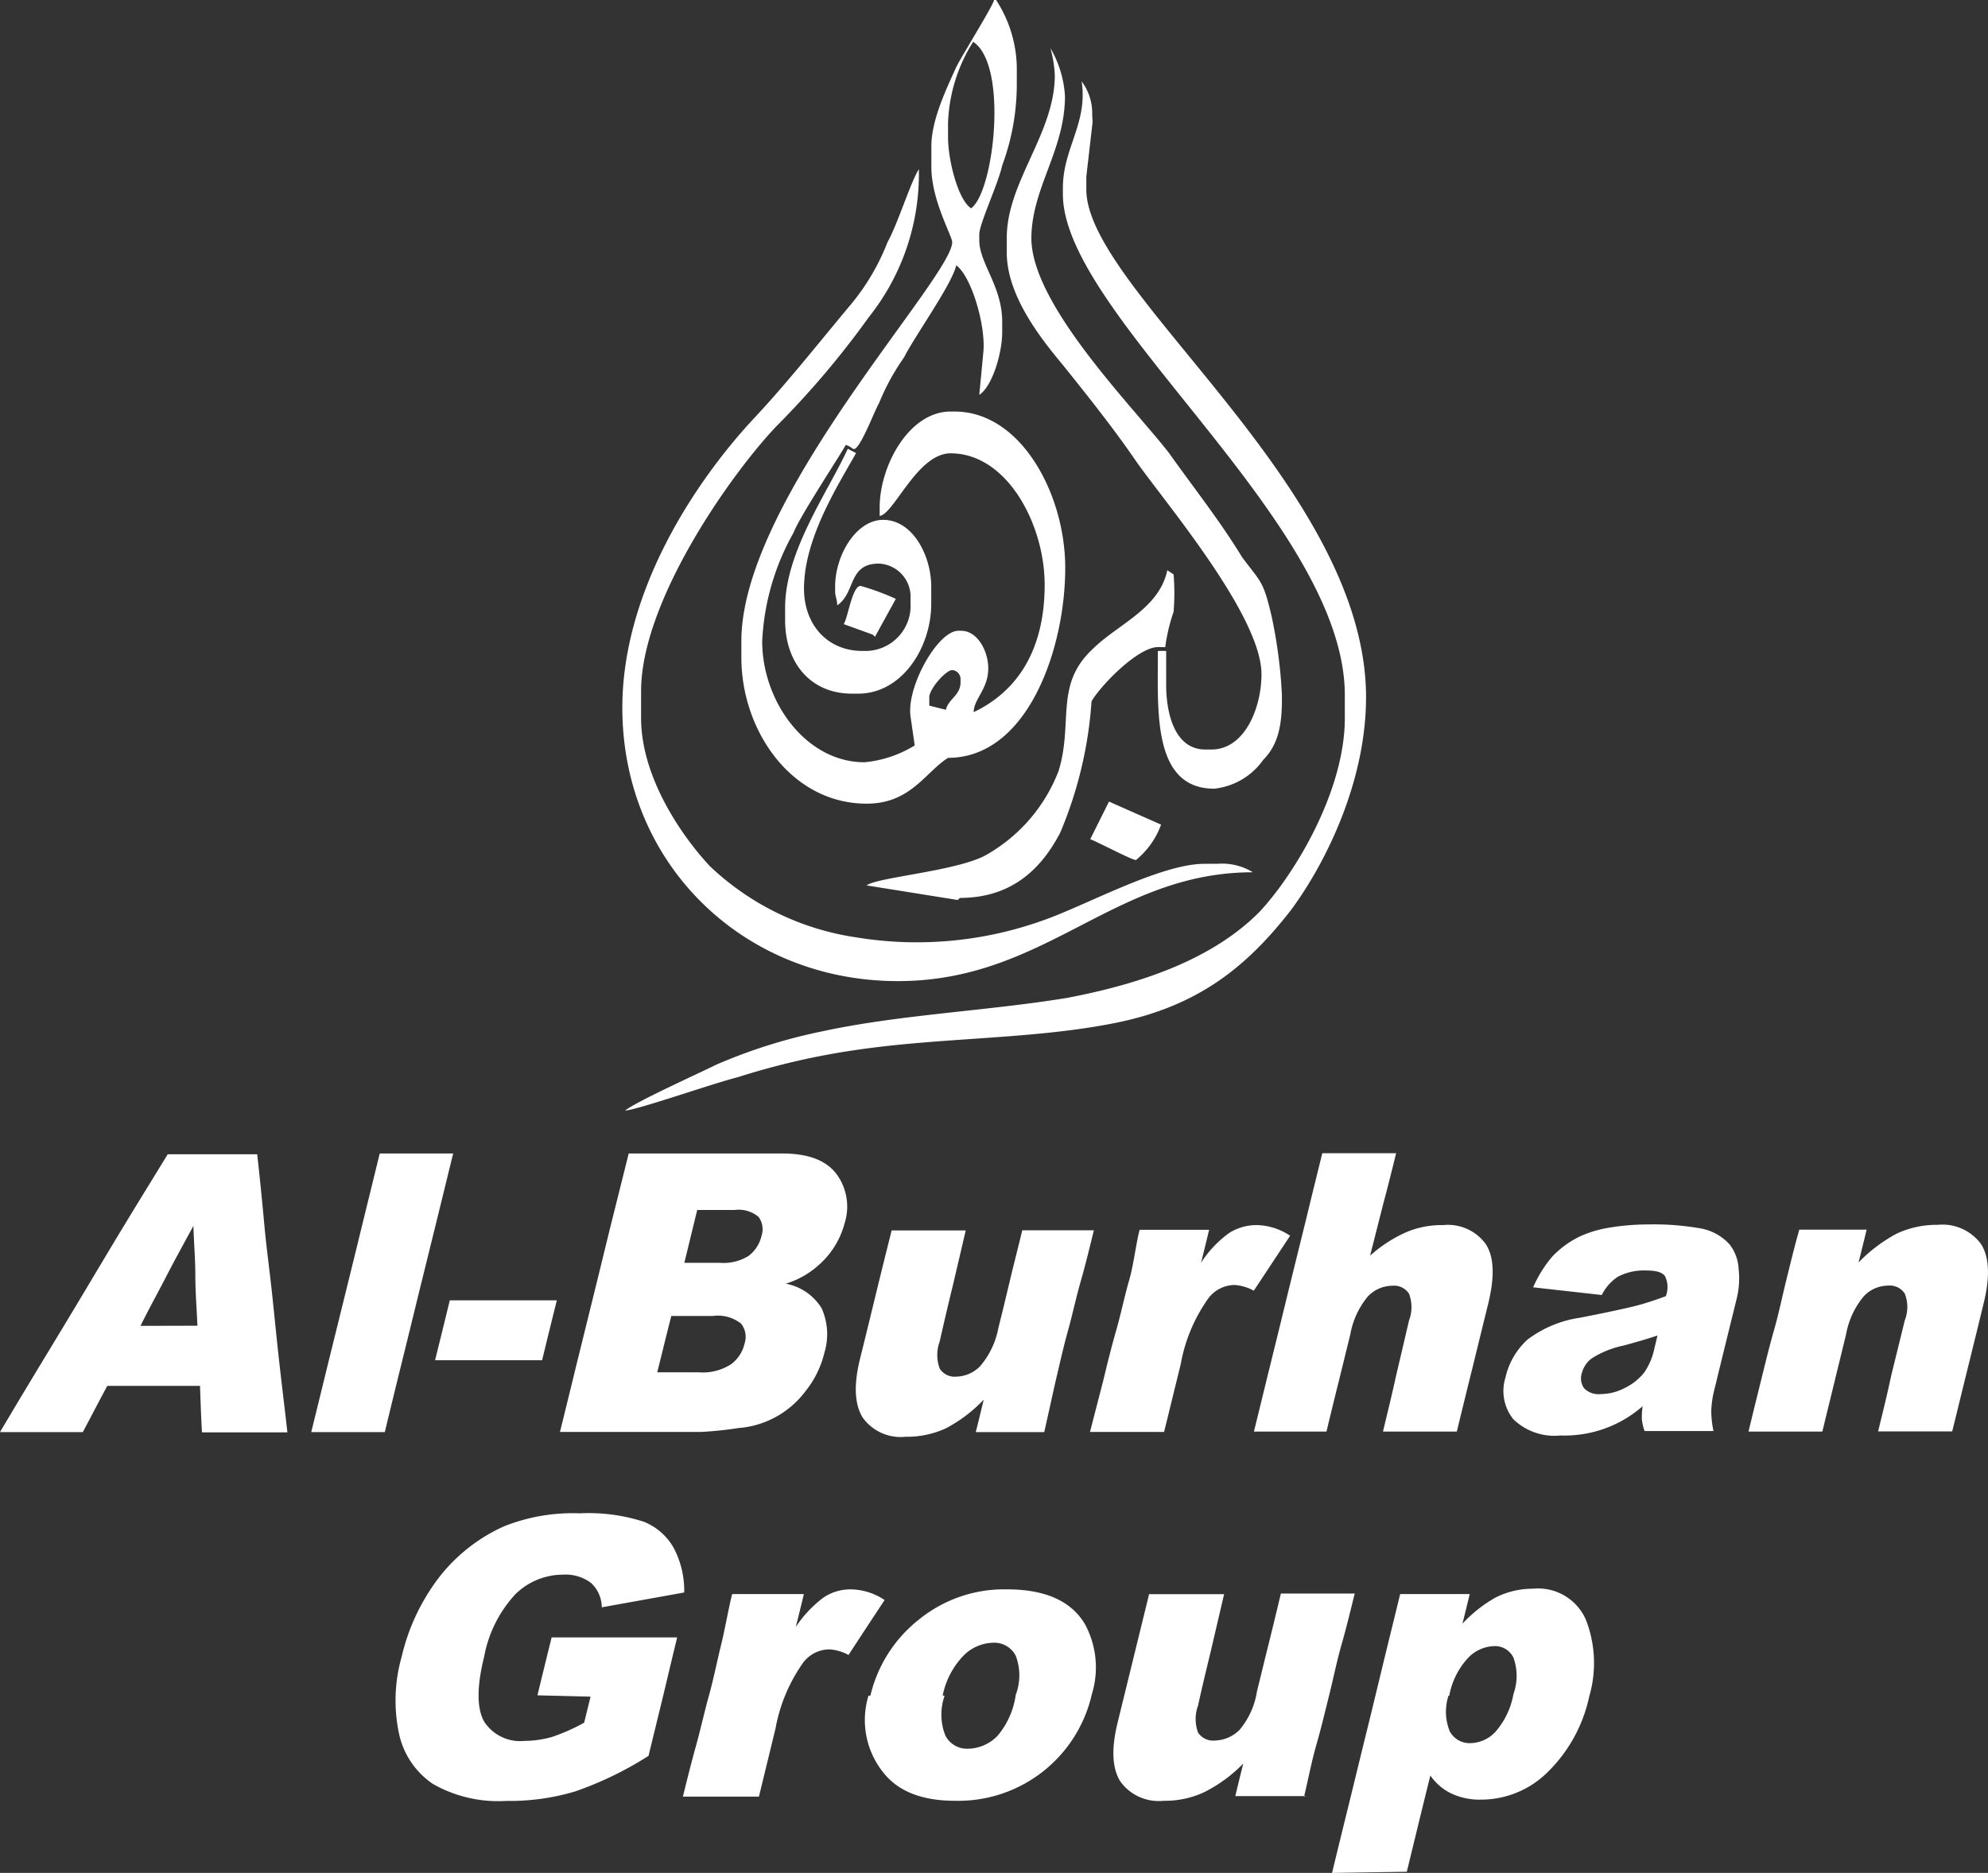
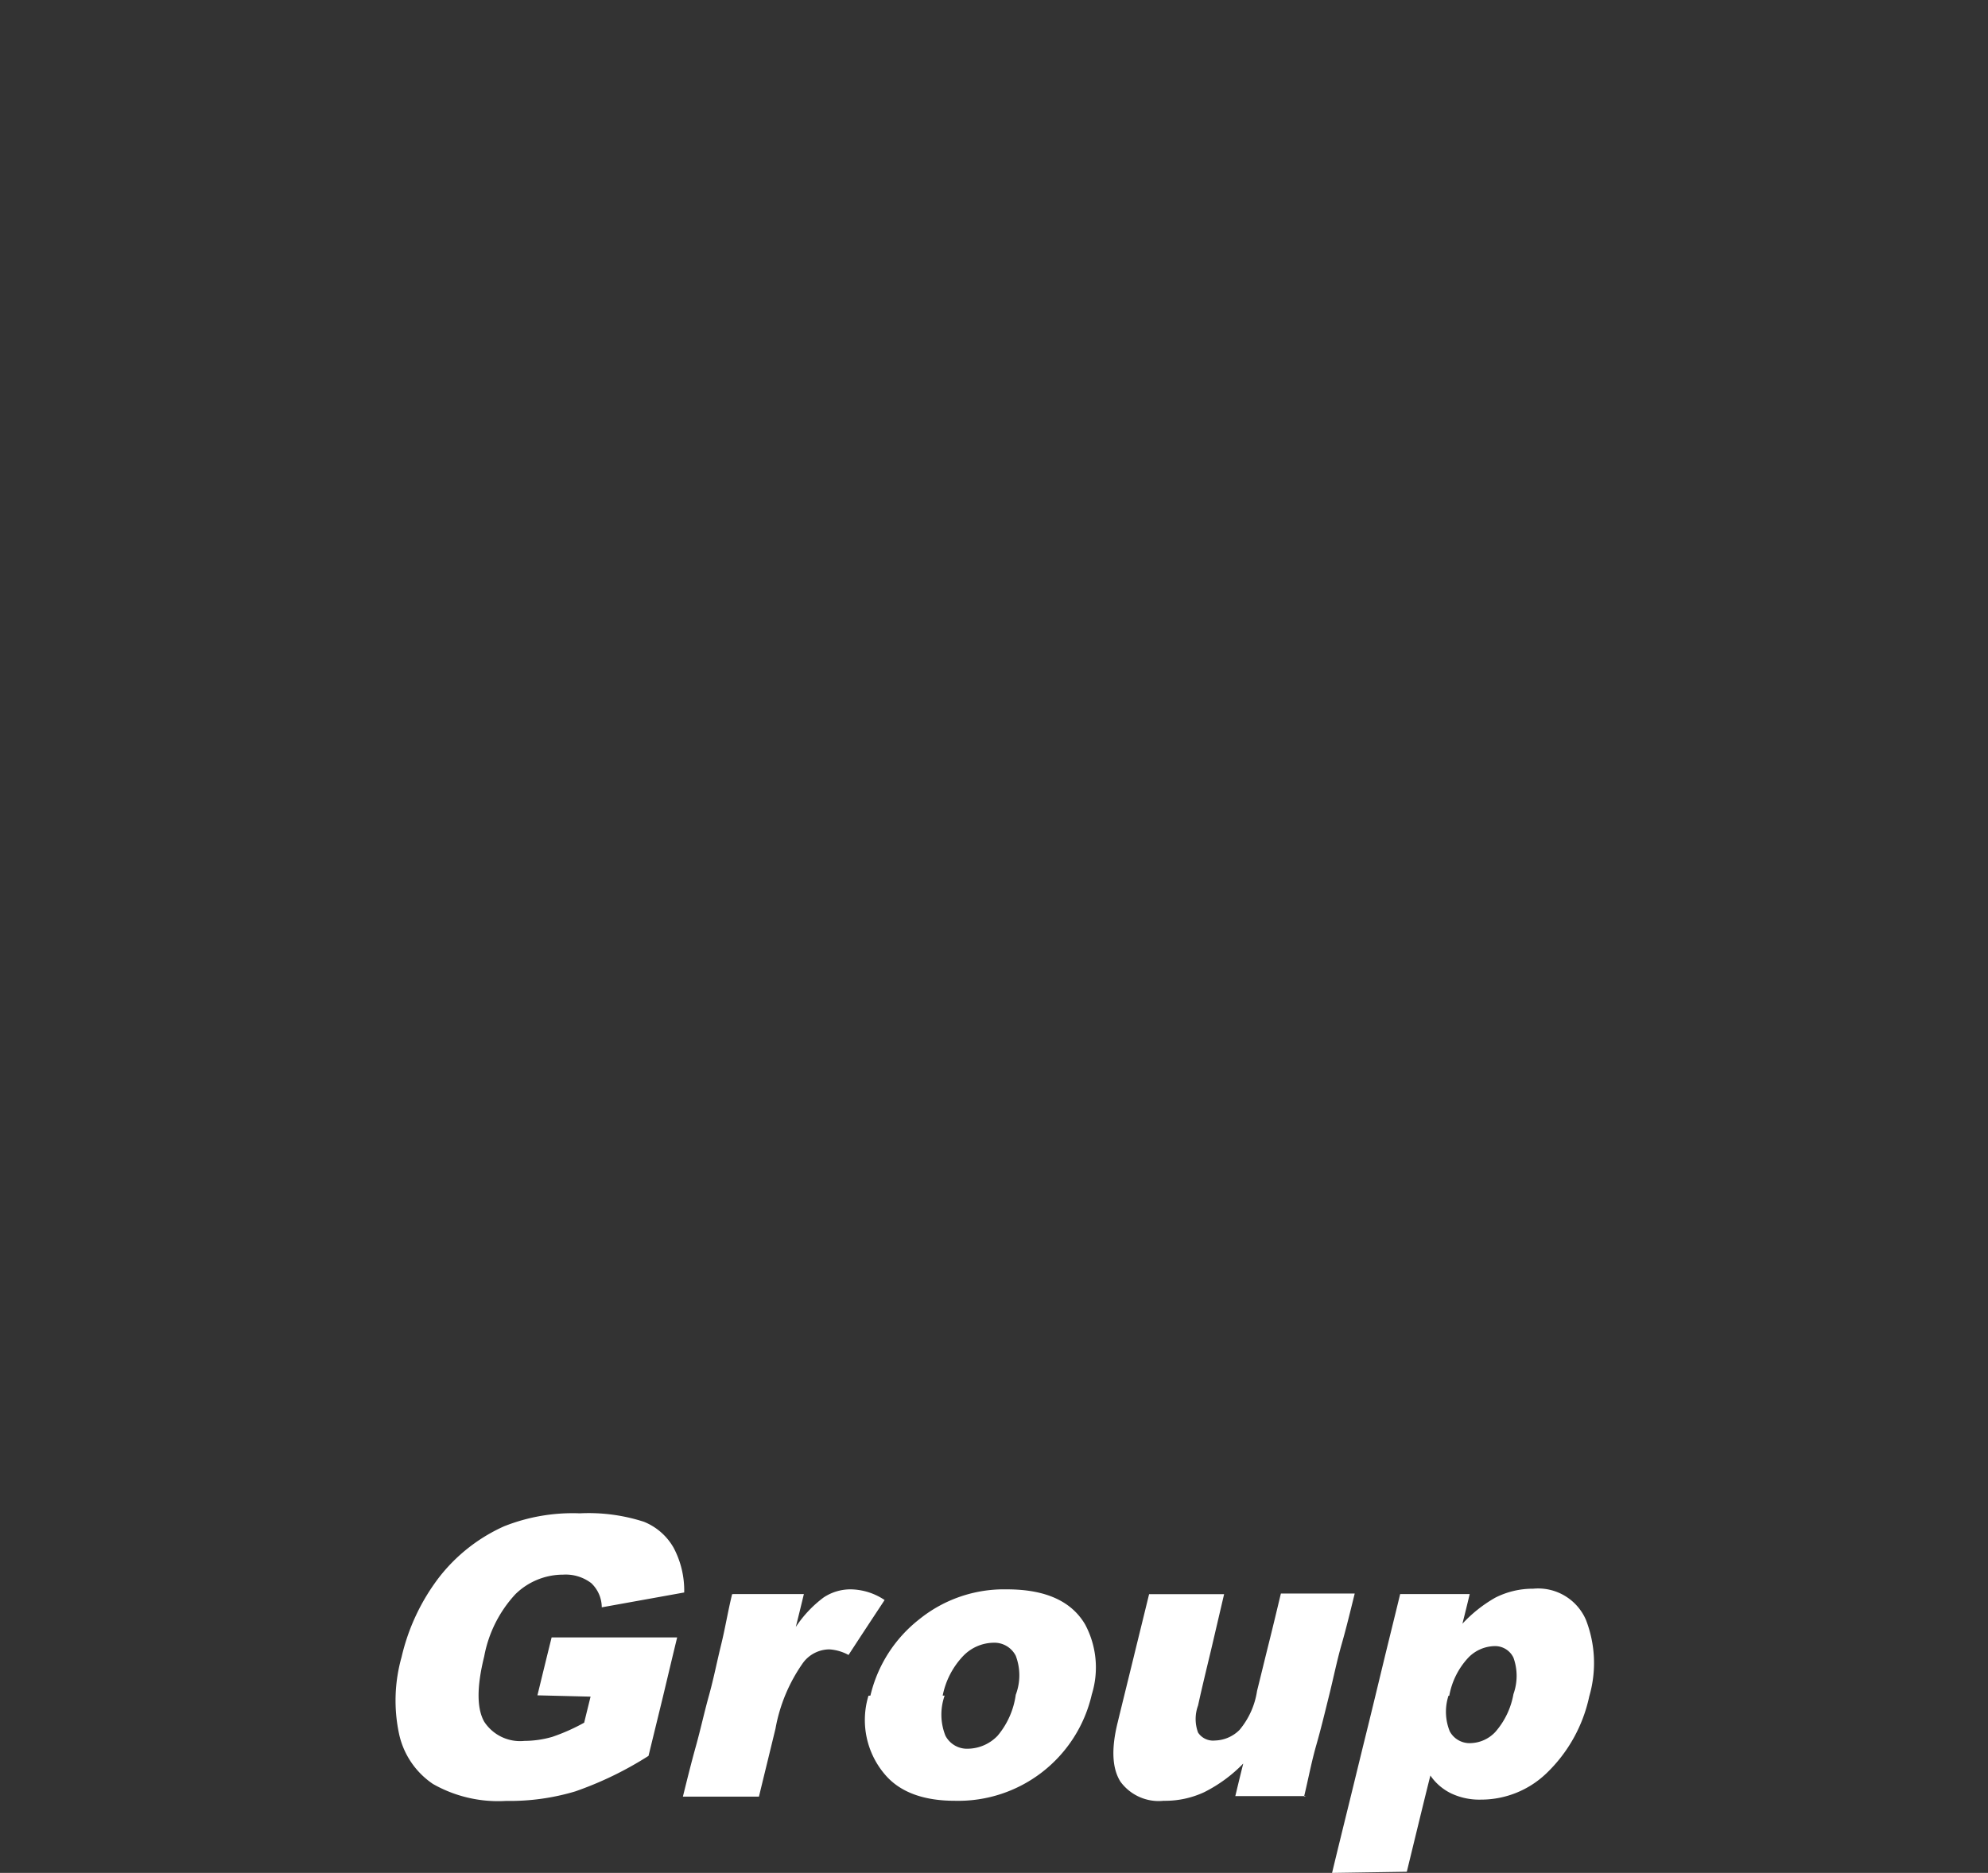
<svg xmlns="http://www.w3.org/2000/svg" viewBox="0 0 152.66 143.86">
  <rect x="0" y="0" width="152.66" height="143.86" fill="#333333" stroke="none" />
  <g id="Layer_2" data-name="Layer 2">
    <g id="Layer_1-2" data-name="Layer 1">
-       <path d="M138.08,94.45h5.26c-.2.84-.41,1.68-.62,2.52a11.85,11.85,0,0,1,2.94-2.22,7.27,7.27,0,0,1,3.14-.67,3.68,3.68,0,0,1,3.32,1.47c.64,1,.71,2.5.21,4.54-.4,1.65-.8,3.29-1.21,4.94s-.8,3.28-1.21,4.92h-5.69c.35-1.42.7-2.84,1-4.26l1.05-4.27a2.83,2.83,0,0,0,0-2.06,1.38,1.38,0,0,0-1.3-.61,2.57,2.57,0,0,0-1.85.82,6.29,6.29,0,0,0-1.36,2.93c-.3,1.24-.61,2.49-.91,3.73s-.61,2.48-.91,3.73h-5.67c.31-1.3.63-2.59.95-3.88s.63-2.59,1-3.88.63-2.58.95-3.87.63-2.59,1-3.88m-10.89,8.13c-.86.29-1.74.54-2.63.78a7.17,7.17,0,0,0-2.45,1,2.07,2.07,0,0,0-.73,1.11,1.32,1.32,0,0,0,.17,1.16,1.55,1.55,0,0,0,1.29.45,4.05,4.05,0,0,0,1.88-.49,4.2,4.2,0,0,0,1.46-1.18,5.05,5.05,0,0,0,.77-1.83ZM123,99.47l-5.27-.59a9.55,9.55,0,0,1,1.46-2.35A7.32,7.32,0,0,1,121.26,95a8.72,8.72,0,0,1,2.3-.7,18.43,18.43,0,0,1,3-.25,20.6,20.6,0,0,1,4,.3,3.93,3.93,0,0,1,2.27,1.25,3.35,3.35,0,0,1,.68,1.86,6.51,6.51,0,0,1-.15,2.3c-.56,2.28-1.13,4.57-1.68,6.85a7.82,7.82,0,0,0-.27,1.72,7.41,7.41,0,0,0,.17,1.59h-5.29a3.82,3.82,0,0,1-.21-.91,5.63,5.63,0,0,1,.06-1,9.07,9.07,0,0,1-6.3,2.25A4.53,4.53,0,0,1,116.2,109a3.46,3.46,0,0,1-.6-3.17,5.64,5.64,0,0,1,1.68-2.92,8.79,8.79,0,0,1,4.08-1.7c2.25-.44,3.7-.76,4.38-.94s1.4-.42,2.18-.71a1.92,1.92,0,0,0-.06-1.53c-.2-.3-.68-.44-1.39-.44a4.31,4.31,0,0,0-2.22.47A3.62,3.62,0,0,0,123,99.47ZM101.54,88.58h5.67c-.32,1.31-.65,2.62-1,3.93l-1,3.94A10.52,10.52,0,0,1,108,94.64a7,7,0,0,1,2.83-.54,3.58,3.58,0,0,1,3.27,1.47c.64,1,.68,2.49.19,4.53q-.61,2.48-1.21,4.93c-.41,1.64-.81,3.29-1.21,4.93h-5.67c.34-1.42.69-2.84,1-4.26l1-4.27a2.92,2.92,0,0,0,0-2.06,1.38,1.38,0,0,0-1.3-.61,2.61,2.61,0,0,0-1.86.82,6.24,6.24,0,0,0-1.35,2.93c-.31,1.24-.61,2.49-.92,3.73s-.61,2.48-.91,3.72H96.29c.44-1.78.87-3.56,1.31-5.34s.88-3.57,1.31-5.35l1.32-5.35Q100.88,91.25,101.54,88.58Zm-14,5.88h5.31c-.2.84-.41,1.69-.62,2.53a8.47,8.47,0,0,1,2.14-2.27,3.91,3.91,0,0,1,2.16-.62,4.76,4.76,0,0,1,2.54.82l-2.79,4.22a3.58,3.58,0,0,0-1.47-.44,2.56,2.56,0,0,0-2,1,12.48,12.48,0,0,0-2.14,5.08c-.43,1.74-.85,3.48-1.28,5.21H83.7l1-3.87c.31-1.29.63-2.59,1-3.88s.63-2.58,1-3.87S87.19,95.75,87.51,94.46ZM80.19,110H74.93c.21-.83.41-1.66.61-2.49a11.32,11.32,0,0,1-2.9,2.2,7.24,7.24,0,0,1-3.11.65,3.58,3.58,0,0,1-3.28-1.47c-.62-1-.71-2.48-.21-4.51.41-1.65.81-3.29,1.21-4.94s.81-3.29,1.22-4.93h5.69l-1,4.27c-.35,1.42-.68,2.84-1,4.26a3,3,0,0,0,0,2.08,1.35,1.35,0,0,0,1.27.62,2.62,2.62,0,0,0,1.85-.82,6.28,6.28,0,0,0,1.39-2.94c.32-1.25.61-2.49.91-3.74s.62-2.49.92-3.74H84c-.32,1.3-.63,2.59-1,3.88s-.64,2.58-1,3.87-.64,2.59-.95,3.88Zm-29.71-4.59h3.21a4,4,0,0,0,2.43-.61,2.71,2.71,0,0,0,1.06-1.62,1.62,1.62,0,0,0-.28-1.52,2.88,2.88,0,0,0-2.15-.58h-3.2C51.19,102.48,50.84,103.93,50.48,105.37ZM52.55,97h2.74a3.68,3.68,0,0,0,2.19-.53,2.7,2.7,0,0,0,1-1.55,1.6,1.6,0,0,0-.23-1.45,2.39,2.39,0,0,0-1.85-.53H53.54ZM48.28,88.6H60.05c2,0,3.34.51,4.15,1.53a4.22,4.22,0,0,1,.67,3.79,6.47,6.47,0,0,1-2,3.25,6.63,6.63,0,0,1-2.53,1.43,4.12,4.12,0,0,1,2.76,1.9,4.88,4.88,0,0,1,.21,3.39,7.57,7.57,0,0,1-1.48,3,7.1,7.1,0,0,1-5.13,2.8,27.77,27.77,0,0,1-2.9.3H43q.66-2.67,1.31-5.34l1.32-5.35c.44-1.78.87-3.56,1.31-5.34ZM34.54,99.88h8.22c-.38,1.53-.76,3.06-1.13,4.6H33.41C33.79,102.94,34.17,101.41,34.54,99.88ZM29.16,88.6H34.8c-.44,1.78-.87,3.56-1.31,5.34l-1.32,5.35q-.65,2.67-1.31,5.34T29.55,110H23.9q.66-2.67,1.31-5.34l1.32-5.34q.66-2.67,1.31-5.34Zm-14,13.23C15.11,100.55,15,99.26,15,98s-.11-2.56-.15-3.84c-.69,1.28-1.4,2.56-2.06,3.84s-1.37,2.56-2,3.84Zm.18,4.62H8.24C7.6,107.63,7,108.8,6.36,110H0c1.05-1.77,2.12-3.56,3.2-5.34s2.15-3.55,3.22-5.34S8.56,95.73,9.61,94s2.18-3.56,3.27-5.34h6.87q.3,2.67.54,5.34c.16,1.78.41,3.56.6,5.34s.36,3.56.56,5.34.42,3.56.62,5.34H15.51C15.44,108.8,15.4,107.63,15.36,106.45Z" style="fill:#fff" />
-       <path d="M76.49,0h-.16c0,.32-2.4,4.17-2.89,5.13-.64,1.44-1.92,4-1.92,6.09v1.61c0,2.56,1.6,5.29,1.6,5.77,0,2.73-16.19,19.72-16.19,30.63v1.28c0,5.61,3.85,11.22,9.62,11.22,3.37,0,4.49-2.4,6.25-3.52,6.1,0,9-8.34,9-14.6,0-5.61-3.37-12-8.5-12H73c-3.2,0-5.45,4.17-5.45,7.37v.65c1.12-.16,2.89-4.81,5.45-4.81,4.33,0,7.22,5.45,7.22,10.1,0,5-2.09,8.18-5.45,9.78,0-1,1.12-1.77,1.12-3.37,0-1.28-.8-2.88-2.09-2.88H73.6c-1.6,0-4,4.32-3.68,6.57l.32,2.24a9,9,0,0,1-3.85,1.29c-4.49,0-7.86-4.65-7.86-9.3a18.74,18.74,0,0,1,2.41-8.34c.48-1.28,4-6.58,4-6.74.48.16.48.32.64.32.48,0,1.6-3,1.92-3.52a17.58,17.58,0,0,1,1.93-3.53c.8-1.6,3.68-5.61,4-7.06,1.13.81,2.25,4.49,2.09,6.58l-.32,3.37c1-.65,1.76-3.21,1.76-4.81v-.81c0-2.72-1.76-4.49-1.76-6.25V18c0-.8,1.44-3.85,1.76-5.29a18,18,0,0,0,1.12-6.1V5.13A9.75,9.75,0,0,0,76.49,0M72.8,9.46a12.45,12.45,0,0,1,1.93-6.25C77.45,5,76.33,14.75,74.57,16c-1-.65-1.77-3.69-1.77-5.46Zm11.07-.64a4.06,4.06,0,0,0-.81-2.57c.49,3.21-1.44,5.13-1.44,8.18v.48c0,9.3,21.65,25.18,21.65,38.49v1.76c0,5.61-3.85,12-6.58,14.91-3.52,3.53-8.81,5.45-14.75,6.58-6.09,1-12.83,1.28-18.76,2.56A41,41,0,0,0,55,81.78c-1.28.64-6.25,2.88-7,3.53,1.28-.16,6.73-2.09,8.66-2.57a56.07,56.07,0,0,1,9-2.08c6.73-1,13.63-.81,20-2.09s10.1-4.33,13.47-8.66c2.73-3.69,5.77-9.94,5.77-16.35,0-16.2-21.48-31.27-21.48-39v-1l.48-4.17ZM49.23,53.08c0-6.9,6.9-16.68,10.42-20.37a67.89,67.89,0,0,0,7.06-8.34A17.66,17.66,0,0,0,70.56,13c-.64,1-1.61,4.17-2.41,5.61a17.26,17.26,0,0,1-3,5c-2.41,2.89-4.81,5.93-7.38,8.66C53.4,37,47.79,45.38,47.79,54.36c0,12,9.3,21,21.16,21C80.34,75.36,85.47,67,96.21,67a4.51,4.51,0,0,0-2.72-.65h-1c-3.37,0-9.14,3.21-12.35,4.33A28.74,28.74,0,0,1,65.75,72a20.68,20.68,0,0,1-11.23-5.46c-2.24-2.4-5.29-6.89-5.29-11.38ZM81.78,7.38a8.32,8.32,0,0,0-1.12-3.69A9.36,9.36,0,0,1,81,5.77c0,4.49-3.69,8.18-3.69,12.51V19.4c0,3.37,2.73,6.74,4.33,8.66,1.93,2.41,3.85,4.81,5.61,7.38,2.25,3.2,9.62,11.86,9.62,16.35,0,2.57-1.28,5.78-3.84,5.78h-.48c-2.25,0-3-2.57-3-5V50h-.64v.64c0,4.17-.32,9.94,4.33,9.94A5.29,5.29,0,0,0,97,58.37c1.12-1.13,1.44-2.57,1.44-4.65V53.4a37.37,37.37,0,0,0-.8-6.1c-.64-2.72-.81-2.56-2.25-4.49-1.76-2.88-3.69-5.29-5.61-8-2.73-3.53-10.58-11.39-10.58-16.52C79.22,14.43,81.78,11.54,81.78,7.38Zm7.7,42.33A13.65,13.65,0,0,1,90.12,47a17.19,17.19,0,0,0,0-2.88l-.48-.32c-.64,3-3.85,4.16-5.77,6.09-2.89,2.72-1.45,5.61-2.57,9.3a12.61,12.61,0,0,1-5.45,6.41c-2.09,1.29-8.5,1.77-9.3,2.41l7,1.12.16-.16c4,0,6.26-2.25,7.7-5a31.27,31.27,0,0,0,2.41-10.1c.64-1.13,3.52-4.17,5.13-4.17ZM61.74,45.22c0-3.85,2.56-7.86,4-10.42l-.64-.33c-1.45,3.21-4.81,7.86-4.81,12.19v1c0,3.21,1.92,5.62,5.13,5.62h.48c3.36,0,5.61-3.53,5.61-6.9V45.06c0-2.41-1.44-5.13-3.69-5.13-2.08,0-3.69,2.72-3.69,5.13v.32c0,.48.16.64.16,1.12,1.45-1,.81-3.21,3.21-3.21A2.55,2.55,0,0,1,69.92,46v.32A3.47,3.47,0,0,1,66.55,50h-.32C63.5,50,61.74,47.94,61.74,45.22ZM87.23,66.06a6.26,6.26,0,0,0,1.93-2.72l-4-1.77-1.44,2.89C84.19,64.62,86.91,66.06,87.23,66.06ZM64.79,47.94l2.24.81.16.16L68.79,46a18.41,18.41,0,0,0-2.72-1C65.43,45.06,65.11,47.46,64.79,47.94Zm7.85,6.58-1.28-.32v-.64c0-.65,1.28-2.09,1.76-2.09a.69.69,0,0,1,.64.64v.32C73.76,53.4,72.8,53.72,72.64,54.52Z" style="fill:#fff;fill-rule:evenodd" />
      <path d="M111.23,130.25a4,4,0,0,0,.1,2.74,1.73,1.73,0,0,0,1.63.9,2.7,2.7,0,0,0,1.87-.86,6,6,0,0,0,1.39-2.91,4.13,4.13,0,0,0,0-2.79,1.56,1.56,0,0,0-1.48-.89,2.88,2.88,0,0,0-2,.9,5.79,5.79,0,0,0-1.45,2.91m-9,13.61c.43-1.79.87-3.57,1.31-5.36s.87-3.57,1.31-5.35.87-3.57,1.3-5.35.88-3.58,1.31-5.36h5.34c-.18.76-.37,1.53-.56,2.28a10.59,10.59,0,0,1,2.52-2,6.36,6.36,0,0,1,2.91-.69,4,4,0,0,1,4.05,2.38,9.15,9.15,0,0,1,.26,5.89,11.48,11.48,0,0,1-3.31,5.93,7.24,7.24,0,0,1-5,2,5.07,5.07,0,0,1-2.28-.47,4.1,4.1,0,0,1-1.61-1.38c-.31,1.23-.61,2.46-.91,3.69l-.9,3.7Zm-2-5.9H94.86c.2-.83.4-1.67.61-2.5a11.1,11.1,0,0,1-3,2.2,7.11,7.11,0,0,1-3.11.66,3.64,3.64,0,0,1-3.32-1.47c-.63-1-.72-2.49-.22-4.52.4-1.65.81-3.3,1.21-4.94s.81-3.3,1.21-4.94H94l-1,4.28c-.34,1.42-.69,2.85-1,4.27a3,3,0,0,0,0,2.08,1.38,1.38,0,0,0,1.3.61,2.77,2.77,0,0,0,1.88-.81,6.05,6.05,0,0,0,1.35-3c.31-1.24.61-2.49.92-3.73s.61-2.5.91-3.75h5.67c-.32,1.29-.63,2.59-1,3.88s-.63,2.59-.95,3.88-.63,2.59-1,3.88S100.46,136.67,100.14,138Zm-27.75-7.72a4.38,4.38,0,0,0,.06,3.08,1.87,1.87,0,0,0,1.76,1,3.22,3.22,0,0,0,2.25-1A6.2,6.2,0,0,0,78,130.18a4.22,4.22,0,0,0,0-3,1.84,1.84,0,0,0-1.72-1,3.3,3.3,0,0,0-2.3,1A6.14,6.14,0,0,0,72.39,130.24Zm-5.7,0a10.5,10.5,0,0,1,3.75-5.86,10.35,10.35,0,0,1,6.74-2.3q4.42,0,6,2.7a7,7,0,0,1,.51,5.37,10.52,10.52,0,0,1-10.51,8.17c-2.37,0-4.14-.64-5.28-1.91A6.44,6.44,0,0,1,66.69,130.25Zm-10.47-7.8h5.36c-.2.84-.41,1.69-.62,2.53a9,9,0,0,1,2.14-2.27,3.72,3.72,0,0,1,2.13-.62,4.79,4.79,0,0,1,2.55.82c-.93,1.41-1.86,2.82-2.77,4.22a3.54,3.54,0,0,0-1.47-.43,2.54,2.54,0,0,0-2,1,12.61,12.61,0,0,0-2.14,5.09c-.42,1.74-.85,3.48-1.27,5.22H52.44c.32-1.29.64-2.59,1-3.88s.64-2.59,1-3.88.61-2.58.93-3.88S55.9,123.75,56.22,122.45Zm-15.1,7.78c.36-1.48.73-3,1.09-4.45H52c-.37,1.52-.72,3-1.09,4.55l-1.11,4.55a26.82,26.82,0,0,1-5.63,2.73,17.52,17.52,0,0,1-5.31.73,10.12,10.12,0,0,1-5.61-1.3,6.22,6.22,0,0,1-2.61-3.87,12.28,12.28,0,0,1,.2-5.89,16,16,0,0,1,2.86-6.09,13.12,13.12,0,0,1,5-3.94,14.26,14.26,0,0,1,5.82-1,13.8,13.8,0,0,1,4.93.65,4.6,4.6,0,0,1,2.28,2,7,7,0,0,1,.81,3.43l-6.33,1.14a2.57,2.57,0,0,0-.81-1.86,3.24,3.24,0,0,0-2.16-.65,5.23,5.23,0,0,0-3.67,1.51,9.61,9.61,0,0,0-2.39,4.78q-.86,3.47,0,5a3.29,3.29,0,0,0,3.09,1.48,7.8,7.8,0,0,0,2.14-.31,14.93,14.93,0,0,0,2.45-1.09c.16-.67.33-1.34.49-2Z" style="fill:#fff" />
    </g>
  </g>
</svg>